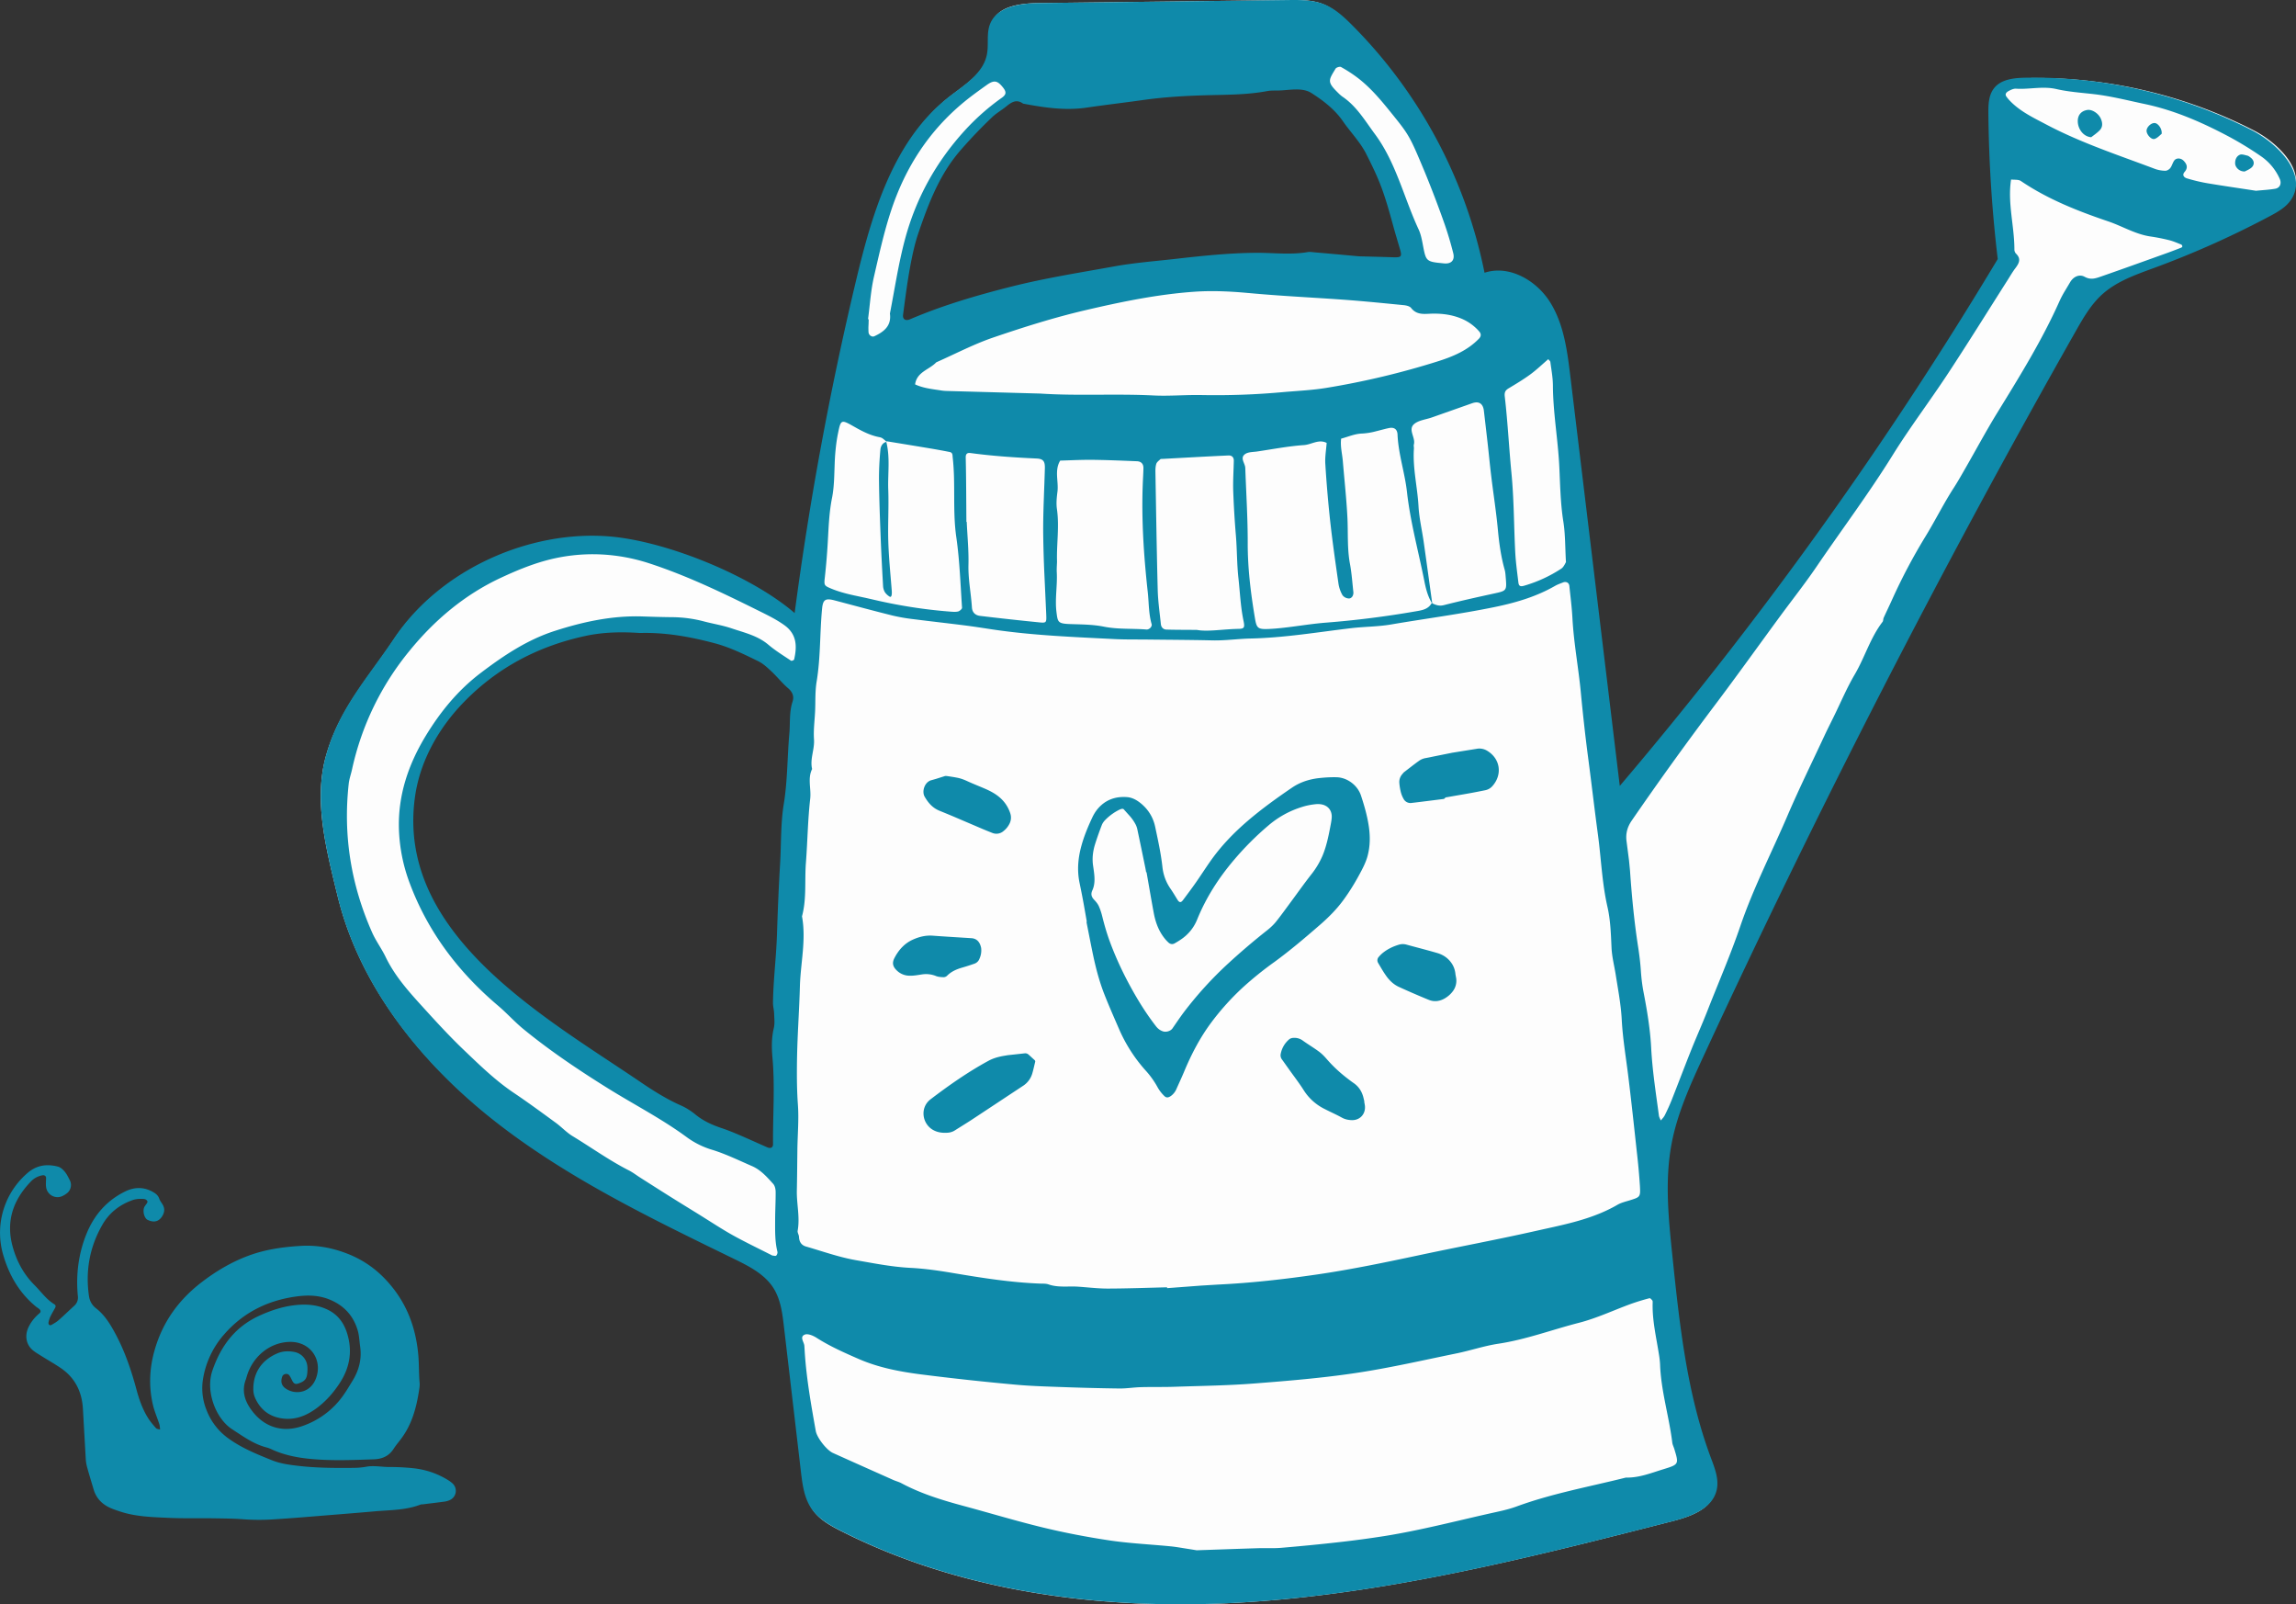
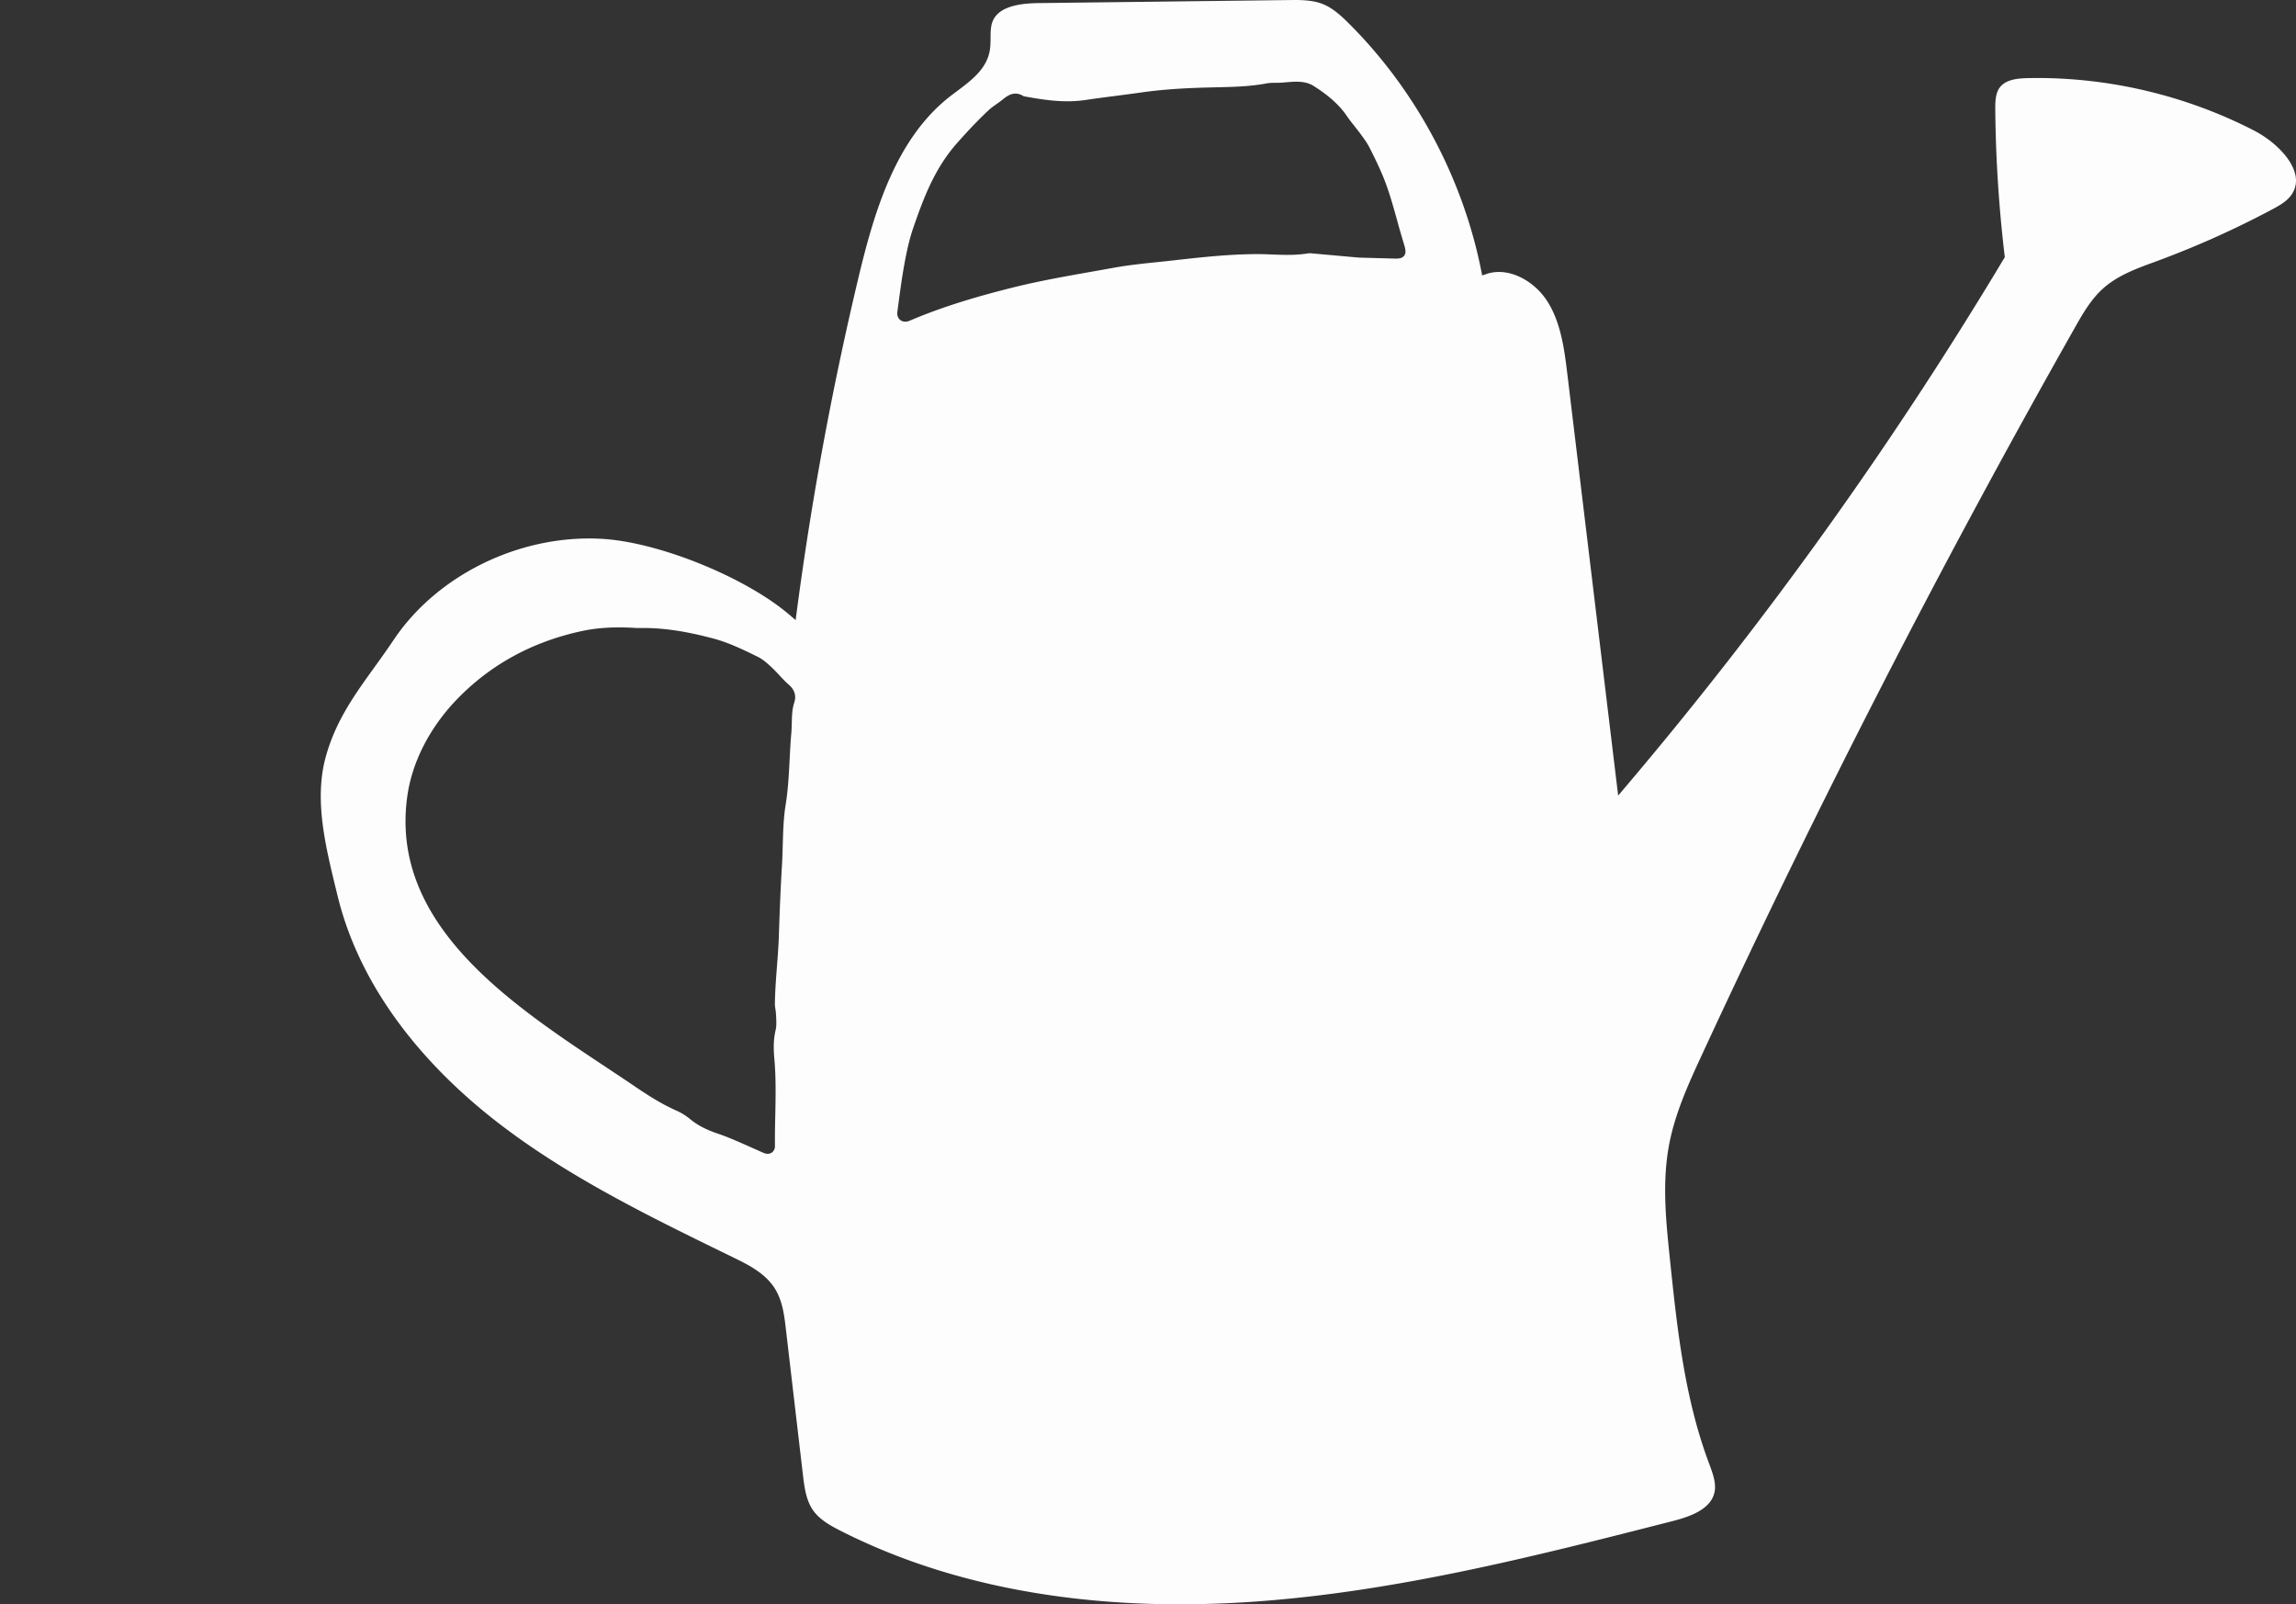
<svg xmlns="http://www.w3.org/2000/svg" width="136" height="95">
  <rect width="100%" height="100%" fill="#333333" stroke="none" />
  <g fill="none" fill-rule="evenodd">
    <path d="M60.153 5.542c-.307 0-.557.184-.787.372a5.263 5.263 0 0 1-.33.243c-.17.119-.338.238-.489.379-.577.54-1.17 1.16-1.868 1.95-1.308 1.478-1.974 3.23-2.595 5.044-.242.707-.393 1.447-.52 2.141-.147.81-.257 1.639-.363 2.44l-.046.346c-.03.222.044.36.112.437.086.099.211.154.353.154.088 0 .179-.02.272-.06 2.13-.912 4.328-1.515 6.003-1.937 1.597-.403 3.256-.696 4.86-.978l1.23-.22c.872-.157 1.772-.25 2.643-.34.333-.035.666-.069.999-.107 1.616-.185 3.2-.35 4.787-.359h.006c.35 0 .643.011.937.023.302.012.604.023.906.023.479 0 .874-.03 1.243-.093l.086-.002c.07 0 .111.005.153.01l2.75.246 2.175.06c.181 0 .386-.013.504-.173.124-.164.078-.37.012-.603l-.15-.507c-.082-.279-.164-.557-.24-.837-.583-2.135-.816-2.758-1.673-4.45-.145-.286-.339-.549-.51-.781-.118-.16-.242-.318-.366-.475-.165-.208-.33-.416-.48-.635-.55-.806-1.334-1.365-1.954-1.762-.268-.171-.594-.252-1.024-.252-.2 0-.407.017-.611.034-.13.011-.257.022-.382.027-.079.004-.158.004-.236.004-.188 0-.375.003-.557.038-.978.185-1.995.207-2.98.228l-.645.016c-1.499.043-2.642.13-3.708.28-.51.072-1.02.139-1.53.205-.62.08-1.242.16-1.86.252-.341.05-.687.074-1.055.074-.885 0-1.767-.147-2.597-.3a.855.855 0 0 0-.475-.155m-23.48 31.61c-.817 0-1.55.073-2.244.224-2.92.635-5.401 1.997-7.375 4.048-1.595 1.657-2.633 3.677-2.923 5.69-1.088 7.563 6.057 12.296 11.798 16.1.586.389 1.154.765 1.693 1.132.746.506 1.56 1.03 2.46 1.427.27.119.55.293.806.504.437.359.948.624 1.652.86.355.117.702.261 1.047.408.32.137.639.279.956.42l.676.3a.642.642 0 0 0 .253.058c.12 0 .224-.041.301-.121a.466.466 0 0 0 .129-.35 56.82 56.82 0 0 1 .02-1.775c.022-1.1.047-2.237-.053-3.362-.046-.508-.073-1.108.072-1.706.06-.256.046-.516.033-.768l-.009-.177a2.907 2.907 0 0 0-.036-.32c-.015-.1-.032-.201-.03-.301.01-.73.066-1.472.121-2.19.048-.613.094-1.225.115-1.841.055-1.695.112-2.993.186-4.21.023-.393.034-.79.045-1.186.022-.784.045-1.595.172-2.367.144-.89.19-1.79.234-2.661.027-.516.052-1.033.099-1.549.018-.205.023-.412.029-.619.011-.429.02-.834.15-1.227.09-.274.105-.68-.332-1.053-.19-.164-.364-.35-.537-.537a9.444 9.444 0 0 0-.443-.455c-.253-.237-.533-.5-.863-.66-.85-.417-1.706-.835-2.631-1.08-1.623-.43-2.909-.622-4.171-.622-.111 0-.223.002-.335.004a15.564 15.564 0 0 0-1.066-.038M69.88 95c-.38 0-.762-.003-1.143-.01-7.166-.143-13.534-1.601-18.929-4.333-.623-.316-1.264-.671-1.654-1.233-.419-.605-.513-1.408-.597-2.116l-1.009-8.622c-.09-.778-.193-1.659-.657-2.395-.578-.913-1.602-1.414-2.427-1.815l-.378-.185c-4.76-2.323-9.682-4.725-13.886-8.041-3.388-2.673-7.734-7.137-9.211-13.233l-.09-.367c-.635-2.61-1.291-5.31-.608-7.815.579-2.12 1.701-3.677 2.889-5.324.376-.521.758-1.052 1.133-1.612 2.442-3.653 6.99-6.013 11.586-6.013.332 0 .661.012.988.038 3.394.271 8.387 2.335 10.903 4.506l.338.291.058-.443a195.91 195.91 0 0 1 3.652-19.789c.928-3.887 2.189-8.245 5.432-10.777.135-.105.274-.21.416-.314.84-.63 1.71-1.28 1.927-2.33.058-.28.06-.561.062-.834.002-.343.004-.667.116-.955C59.071.56 59.957.202 61.495.183L76.665 0c.564 0 1.16.03 1.688.24.603.241 1.097.703 1.552 1.156 3.96 3.947 6.743 9.148 7.836 14.644l.054.27.26-.087c.234-.08.482-.119.737-.119 1.059 0 2.216.71 2.88 1.766.804 1.281 1 2.896 1.172 4.32l3.005 24.922.356-.42a235.994 235.994 0 0 0 22.503-31.391l.044-.071-.01-.083a79.513 79.513 0 0 1-.555-8.627c-.005-.518.012-1.012.28-1.357.349-.452 1.04-.526 1.67-.538.177-.003.352-.006.528-.006 4.442 0 8.877 1.072 12.828 3.1 1.029.526 2.185 1.525 2.452 2.565.115.446.049.86-.2 1.23-.26.387-.685.635-1.174.895a55.112 55.112 0 0 1-6.803 3.05l-.201.074c-1.063.39-2.16.792-3.018 1.572-.71.643-1.197 1.502-1.627 2.26a592.89 592.89 0 0 0-22.149 43.178c-.724 1.568-1.546 3.345-1.904 5.23-.426 2.246-.189 4.525.04 6.73.42 4.04.853 8.215 2.308 12.112.24.639.462 1.228.333 1.776-.229.989-1.444 1.419-2.478 1.682-8.034 2.053-16.341 4.176-24.76 4.769A63.571 63.571 0 0 1 69.88 95" fill-opacity=".99" fill="#FFF" />
-     <path d="M76.305.003c.72-.009 1.463-.014 2.133.254.63.251 1.144.723 1.624 1.202a28.835 28.835 0 0 1 7.872 14.693c1.45-.483 3.066.443 3.882 1.74.815 1.297 1.018 2.876 1.202 4.399l2.927 24.248a234.16 234.16 0 0 0 22.388-31.2 79.19 79.19 0 0 1-.554-8.609c-.005-.522.009-1.087.33-1.5.412-.535 1.174-.615 1.848-.629a28.365 28.365 0 0 1 13.416 3.104c1.594.817 3.333 2.636 2.332 4.126-.298.445-.785.718-1.257.97a55.017 55.017 0 0 1-6.805 3.047c-1.104.407-2.255.798-3.129 1.59-.667.605-1.125 1.404-1.57 2.19a586.278 586.278 0 0 0-22.05 42.94c-.768 1.662-1.536 3.347-1.878 5.148-.413 2.178-.186 4.42.043 6.624.422 4.06.856 8.17 2.285 11.991.23.613.49 1.268.34 1.907-.257 1.109-1.544 1.572-2.643 1.852-8.136 2.076-16.325 4.162-24.7 4.751-1.85.131-3.713.184-5.575.148-6.568-.13-13.114-1.38-18.954-4.337-.653-.33-1.318-.701-1.736-1.303-.443-.637-.546-1.444-.636-2.215l-1.005-8.578c-.092-.79-.195-1.61-.62-2.281-.521-.825-1.442-1.292-2.318-1.72-4.936-2.407-9.933-4.809-14.25-8.21-4.317-3.403-7.96-7.944-9.258-13.298-.652-2.693-1.423-5.588-.693-8.262.771-2.822 2.47-4.632 4.038-6.972 2.767-4.136 8.064-6.423 12.74-6.05 3.373.27 8.416 2.315 10.996 4.54a194.388 194.388 0 0 1 3.642-19.713c.962-4.028 2.237-8.316 5.496-10.856.901-.703 2.014-1.366 2.246-2.49.124-.598-.035-1.248.188-1.817.411-1.051 1.79-1.231 2.914-1.245Zm21.404 76.871a13.47 13.47 0 0 0-1.088.332c-1.032.375-2.038.854-3.096 1.125-1.593.408-3.14.994-4.779 1.24-.828.125-1.634.4-2.457.569-1.986.405-3.966.863-5.968 1.162-2.003.3-4.028.468-6.048.624-1.56.121-3.126.14-4.69.193-.671.023-1.343.005-2.013.024-.421.011-.842.083-1.262.078a143.587 143.587 0 0 1-3.432-.086c-.93-.034-1.865-.059-2.791-.147a156.77 156.77 0 0 1-5.55-.604c-1.255-.163-2.5-.4-3.678-.914-.854-.373-1.7-.747-2.489-1.251-.2-.129-.52-.264-.7-.188-.322.134-.039.435-.023.665.012.17.02.34.032.51.108 1.524.376 3.025.643 4.527.073.41.648 1.14 1.019 1.306 1.19.537 2.384 1.068 3.577 1.6.156.069.324.11.472.188 1.162.622 2.406 1.003 3.674 1.345 1.549.417 3.083.882 4.644 1.263 1.315.321 2.64.574 3.972.776 1.208.182 2.436.237 3.655.356.335.033.668.095 1.001.146.25.039.499.08.546.088 1.34-.045 2.474-.087 3.609-.122.466-.014.934.015 1.397-.023 1.136-.096 2.27-.205 3.403-.333a59.9 59.9 0 0 0 2.756-.37c2.083-.335 4.125-.865 6.182-1.328.536-.12 1.081-.226 1.595-.414 2.11-.775 4.316-1.171 6.485-1.715.779.021 1.492-.271 2.217-.493.927-.284.926-.297.649-1.208-.037-.122-.1-.238-.117-.362-.19-1.557-.67-3.069-.725-4.647a5.284 5.284 0 0 0-.074-.631c-.158-1.004-.398-2-.364-3.028v-.044c-.001-.03-.007-.06-.022-.079-.046-.053-.122-.141-.162-.13Zm-96.06-7.43c.538-.456 1.14-.53 1.784-.361.15.04.297.172.402.299.124.148.21.331.299.505a.622.622 0 0 1-.131.742 1.34 1.34 0 0 1-.308.197.68.68 0 0 1-.958-.496c-.035-.189-.008-.39-.007-.584.002-.098-.096-.168-.196-.152a1.234 1.234 0 0 0-.704.369C.783 71.05.335 72.314.75 73.82c.24.87.652 1.637 1.297 2.282.38.38.69.833 1.155 1.12.117.073.108.141.056.236-.094.172-.197.34-.28.517a1.55 1.55 0 0 0-.107.35.159.159 0 0 0 .045.13c.026.023.095.024.127.004.146-.086.298-.167.425-.28.313-.273.61-.565.918-.845a.648.648 0 0 0 .225-.59c-.12-1.274.037-2.515.52-3.699.454-1.113 1.208-1.966 2.286-2.493.53-.258 1.078-.28 1.617.017.178.098.326.204.398.407.04.115.115.217.182.32.168.26.14.51-.028.757-.198.292-.483.355-.84.184-.187-.09-.299-.466-.212-.723a.357.357 0 0 1 .03-.066c.061-.104.197-.24.17-.306-.055-.13-.18-.148-.303-.15h-.145a1.382 1.382 0 0 0-.495.096c-.735.273-1.327.744-1.721 1.428-.752 1.303-1.014 2.712-.804 4.206.042.297.166.552.422.75.534.412.87.983 1.185 1.577.544 1.03.91 2.121 1.213 3.242.154.572.35 1.134.66 1.64.14.23.316.438.495.637.05.056.158.06.244.084-.015-.111-.018-.226-.051-.33-.12-.376-.283-.74-.373-1.122-.267-1.13-.206-2.246.13-3.36.486-1.617 1.422-2.89 2.743-3.904.842-.648 1.74-1.183 2.73-1.558 1.014-.386 2.067-.536 3.144-.601.971-.06 1.895.118 2.79.47.897.352 1.67.888 2.33 1.614 1.141 1.25 1.708 2.723 1.852 4.403.046.541.026 1.083.076 1.622.011.121-.003.247-.022.368-.156 1.058-.42 2.077-1.077 2.948-.148.197-.308.385-.441.591-.278.432-.675.604-1.171.622-1.243.042-2.484.094-3.726-.021-.759-.07-1.497-.21-2.2-.512-.135-.057-.267-.13-.407-.164-.582-.146-1.081-.443-1.573-.763l-.491-.322c-.962-.622-1.588-2.245-1.167-3.471.516-1.502 1.378-2.63 2.843-3.28.634-.282 1.277-.497 1.954-.584.706-.09 1.416-.056 2.073.277.552.28.9.737 1.094 1.328.348 1.059.187 2.052-.403 2.968-.373.58-.826 1.1-1.384 1.513-.633.468-1.319.736-2.123.598-.735-.128-1.238-.549-1.534-1.228a1.276 1.276 0 0 1-.096-.502c.001-1.06.582-1.758 1.436-2.116.325-.137.668-.14 1.01-.075a.945.945 0 0 1 .75.806c.017.122.013.247.006.37-.025.41-.142.557-.541.69-.164.055-.254.015-.351-.16l-.11-.219-.065-.102c-.11-.147-.363-.1-.421.067-.109.312-.04.545.206.712.595.41 1.56.257 1.841-.753.29-1.042-.43-2.039-1.614-2.01-1.171.03-2.179.862-2.528 2.019-.021.07-.04.142-.065.212-.242.641-.078 1.22.294 1.748.787 1.12 1.922 1.39 3.021 1.016a4.905 4.905 0 0 0 2.483-1.863c.184-.261.345-.539.513-.81.39-.627.57-1.302.463-2.043-.046-.317-.053-.645-.141-.949-.257-.88-.817-1.489-1.668-1.837-.636-.26-1.284-.274-1.943-.186-1.706.226-3.17.942-4.314 2.26a5.277 5.277 0 0 0-1.244 2.641 3.429 3.429 0 0 0 .205 1.815 3.67 3.67 0 0 0 1.33 1.712c.788.565 1.666.917 2.548 1.273.504.202 1.037.271 1.572.333 1.092.126 2.19.13 3.287.118.242-.003.487-.023.725-.067.459-.085.912.017 1.367.016.464-.001.929.022 1.39.069.737.073 1.43.302 2.067.69a1.9 1.9 0 0 1 .295.216.597.597 0 0 1-.168.984 1.09 1.09 0 0 1-.278.085c-.433.06-.868.11-1.302.165-.05.006-.102-.002-.145.014-.883.342-1.817.322-2.737.404-.824.073-1.65.14-2.475.206-1.165.093-2.33.196-3.497.267a12.82 12.82 0 0 1-1.754-.002c-.608-.047-1.214-.05-1.822-.06-.874-.013-1.75.015-2.623-.026-.998-.046-2.003-.066-2.964-.4-.207-.07-.417-.14-.612-.238-.432-.22-.739-.558-.882-1.034-.126-.425-.257-.849-.375-1.275a2.457 2.457 0 0 1-.093-.507L4.91 83.4c-.062-.993-.466-1.807-1.289-2.375-.381-.262-.788-.488-1.18-.736-.185-.117-.382-.227-.542-.374-.358-.327-.428-.835-.228-1.284.155-.346.386-.626.67-.867.1-.085.064-.172-.01-.244-.053-.051-.12-.084-.178-.13-1.007-.817-1.627-1.893-1.977-3.13a4.658 4.658 0 0 1 1.473-4.815Zm91.309-34.75c-.02-.19-.192-.279-.38-.202-.157.063-.32.118-.467.202-1.115.642-2.344.999-3.578 1.253-2.027.417-4.084.681-6.124 1.03-.794.137-1.598.128-2.392.223-1.972.235-3.932.566-5.926.61-.757.015-1.514.129-2.279.111-1.27-.03-2.54-.034-3.81-.049-.67-.009-1.338.005-2.005-.029-2.41-.123-4.823-.214-7.215-.571-.542-.082-1.084-.168-1.629-.237-1.005-.128-2.013-.239-3.019-.367a11.038 11.038 0 0 1-1.246-.213c-1.149-.286-2.291-.595-3.435-.898-.554-.147-.706-.062-.758.485-.138 1.436-.085 2.887-.323 4.32-.096.576-.064 1.175-.091 1.764-.026.552-.103 1.108-.065 1.656.042.597-.251 1.162-.112 1.756-.279.566-.046 1.167-.112 1.753-.144 1.26-.158 2.534-.255 3.8-.082 1.057.05 2.13-.232 3.17.257 1.391-.087 2.77-.124 4.154-.036 1.353-.137 2.71-.166 4.068-.02.974-.022 1.944.047 2.921.064.878-.018 1.773-.03 2.66-.01.807-.014 1.613-.032 2.42-.019.799.194 1.593.048 2.396-.021.113.076.242.08.365.011.292.144.492.417.57.973.28 1.936.627 2.928.803l1.079.19c.72.124 1.444.232 2.179.27.842.043 1.683.164 2.515.305 1.71.288 3.42.56 5.156.626.169.007.35-.007.505.048.573.2 1.162.096 1.744.134.59.039 1.18.114 1.77.113 1.17-.003 2.338-.047 3.507-.075l.004.05 2.023-.152 1.012-.061c1.942-.093 3.867-.31 5.793-.589 2.095-.303 4.161-.737 6.227-1.176 2.23-.475 4.471-.89 6.693-1.39l.389-.087.778-.172c1.296-.29 2.582-.626 3.758-1.308.215-.126.47-.186.713-.26.637-.198.657-.196.62-.863a39.94 39.94 0 0 0-.185-2.027c-.16-1.472-.318-2.945-.498-4.414-.138-1.136-.334-2.261-.394-3.41-.047-.882-.216-1.76-.354-2.636-.084-.541-.226-1.068-.251-1.624-.036-.805-.062-1.625-.24-2.405-.323-1.411-.372-2.85-.564-4.275-.204-1.51-.378-3.025-.578-4.537-.17-1.292-.313-2.592-.436-3.887-.14-1.475-.419-2.932-.498-4.414-.034-.634-.117-1.266-.182-1.899Zm-57.412-1.865a10.552 10.552 0 0 0-3.263.377c-.894.249-1.753.606-2.598 1-2.156 1.002-3.935 2.503-5.418 4.32a16.622 16.622 0 0 0-3.412 7.023c-.062.289-.167.57-.199.862-.34 3.065.141 6.004 1.39 8.815.223.5.559.949.797 1.444.503 1.043 1.244 1.908 2.009 2.75.852.939 1.705 1.88 2.62 2.754.943.9 1.878 1.814 2.97 2.546.843.566 1.662 1.17 2.483 1.77.338.246.629.566.983.782 1.12.679 2.185 1.448 3.356 2.042.225.115.428.273.642.41.57.362 1.14.728 1.713 1.087.608.382 1.22.757 1.83 1.134l.966.608c.322.202.646.4.978.586.739.411 1.504.776 2.258 1.16.037.02.076.045.116.05.072.01.174.038.21.004.051-.05.09-.158.073-.227-.156-.625-.137-1.263-.136-1.898.001-.552.035-1.104.03-1.657-.001-.158-.045-.356-.145-.466-.369-.408-.738-.83-1.258-1.054-.776-.336-1.542-.711-2.345-.961a4.922 4.922 0 0 1-1.472-.718c-1.5-1.11-3.16-1.958-4.738-2.941-1.722-1.075-3.405-2.203-4.978-3.49-.524-.428-.979-.942-1.496-1.38-2.341-1.98-4.148-4.347-5.234-7.238a9.975 9.975 0 0 1-.648-3.22c-.063-2.024.567-3.852 1.597-5.545.862-1.415 1.9-2.686 3.242-3.705 1.357-1.029 2.751-1.964 4.385-2.491 1.698-.547 3.423-.92 5.221-.858.592.02 1.185.038 1.779.043a7.618 7.618 0 0 1 1.88.26c.53.138 1.077.225 1.595.4.756.257 1.547.43 2.187.973.416.353.888.64 1.343.946.032.021.171-.036.18-.074.18-.786.163-1.503-.587-2.038-.45-.321-.934-.56-1.425-.804-2.159-1.072-4.323-2.124-6.625-2.869a10.838 10.838 0 0 0-2.856-.512Zm2.361 4.655c-1.07-.073-2.163-.059-3.252.178-2.786.606-5.216 1.877-7.223 3.96-1.46 1.515-2.545 3.44-2.845 5.527-1.174 8.152 7.69 13.079 13.331 16.911.772.524 1.556 1.021 2.413 1.4.306.134.598.322.858.535.47.385 1.002.623 1.57.812.359.12.711.265 1.06.414.544.233 1.083.48 1.626.718.205.088.347.017.345-.188-.017-1.698.119-3.396-.032-5.092-.053-.593-.065-1.184.077-1.776.066-.277.028-.583.019-.875-.007-.21-.07-.42-.067-.63.018-1.34.19-2.671.235-4.014.045-1.396.101-2.799.185-4.195.072-1.188.028-2.394.219-3.561.227-1.387.205-2.782.33-4.17.056-.63-.015-1.269.19-1.89.097-.298.01-.56-.258-.789-.353-.301-.645-.676-.985-.994-.245-.23-.503-.472-.8-.616-.834-.408-1.67-.819-2.577-1.06-1.44-.38-2.89-.648-4.419-.605Zm22.79 24.89c.09-.009.165.018.23.076.12.106.236.217.356.324.041.037.044.076.03.125-.056.225-.103.454-.17.676a1.31 1.31 0 0 1-.554.73c-1.01.667-2.018 1.335-3.028 2-.327.215-.662.417-.992.627a.896.896 0 0 1-.425.142c-.308.024-.605-.01-.878-.165-.644-.364-.795-1.32-.141-1.817 1.092-.83 2.214-1.617 3.423-2.274.321-.175.67-.258 1.029-.314l.115-.02c.351-.038.678-.072 1.005-.11Zm58.426-51.743c-.218 1.4.201 2.77.197 4.158 0 .078.041.177.096.231.332.321.163.595-.055.882-.152.203-.28.425-.416.64-1.184 1.86-2.348 3.735-3.56 5.578-1.071 1.63-2.255 3.186-3.283 4.842-1.41 2.27-3.013 4.404-4.514 6.61-.692 1.015-1.457 1.979-2.183 2.97-1.28 1.743-2.538 3.504-3.84 5.23a196.885 196.885 0 0 0-4.909 6.815c-.257.372-.366.758-.314 1.198l.152 1.178.057.59c.105 1.522.25 3.037.485 4.545.07.46.128.923.158 1.387.029.424.077.835.157 1.256.209 1.082.394 2.18.452 3.278.07 1.359.28 2.696.46 4.039.013.1.074.194.112.292l.164-.193.067-.105c.15-.304.293-.61.418-.926.389-.984.762-1.975 1.155-2.957.313-.785.662-1.557.97-2.346.649-1.658 1.36-3.29 1.936-4.98.767-2.249 1.86-4.363 2.794-6.543.685-1.597 1.454-3.156 2.187-4.73.178-.382.37-.758.556-1.137.409-.832.77-1.693 1.238-2.489.598-1.016.923-2.175 1.65-3.12.047-.062.033-.167.067-.243.157-.346.324-.688.48-1.034a33.922 33.922 0 0 1 2.021-3.822c.574-.94 1.061-1.928 1.66-2.852.251-.39.478-.795.709-1.198.613-1.065 1.194-2.15 1.836-3.197 1.332-2.166 2.675-4.324 3.713-6.655a5.65 5.65 0 0 1 .297-.563l.327-.547c.201-.341.554-.492.865-.32.36.196.65.09.955-.015 1.316-.457 2.628-.932 3.941-1.402.277-.1.552-.207.827-.314.028-.012.065-.056.06-.079-.006-.038-.034-.09-.066-.103-.234-.091-.466-.196-.709-.256-.366-.092-.74-.166-1.112-.22-.896-.132-1.665-.611-2.504-.895-1.808-.613-3.575-1.308-5.17-2.388-.147-.1-.384-.067-.584-.09ZM76.603 61.46a.83.83 0 0 1 .58.17c.314.224.647.42.955.65.174.13.327.292.47.458.345.396.726.749 1.138 1.072.14.108.28.217.425.317.294.2.481.474.576.816.026.095.047.193.07.29a.047.047 0 0 1-.01.001c.013.078.03.154.04.232.059.507-.302.891-.806.863-.198-.01-.381-.05-.561-.15-.342-.189-.7-.344-1.047-.524a3.064 3.064 0 0 1-1.211-1.1c-.272-.429-.584-.83-.877-1.244-.137-.19-.272-.384-.41-.574a.405.405 0 0 1-.075-.327c.066-.34.231-.625.488-.853a.406.406 0 0 1 .254-.097Zm2.558-15.435c.644.013 1.253.477 1.453 1.079.194.586.365 1.18.459 1.79.095.617.092 1.231-.08 1.838-.08.278-.202.54-.336.798-.327.629-.69 1.236-1.113 1.807-.397.535-.866 1.002-1.37 1.439-.877.762-1.763 1.515-2.703 2.2a20.49 20.49 0 0 0-1.864 1.506 15.17 15.17 0 0 0-1.849 2.053c-.671.898-1.183 1.88-1.612 2.908-.143.343-.3.68-.452 1.019a.99.99 0 0 1-.35.446c-.162.106-.27.109-.402-.032a2.263 2.263 0 0 1-.357-.462 5.136 5.136 0 0 0-.741-1.04 9.08 9.08 0 0 1-1.582-2.493c-.29-.669-.586-1.337-.852-2.016-.291-.744-.494-1.516-.66-2.297-.138-.658-.264-1.32-.396-1.981l.022-.003c-.077-.436-.15-.871-.232-1.306-.062-.34-.133-.677-.201-1.014-.15-.731-.086-1.454.11-2.17.16-.588.395-1.15.655-1.702.13-.273.303-.518.533-.72.43-.378.944-.511 1.504-.472.322.022.594.177.838.377.44.364.723.825.842 1.384.168.79.342 1.58.43 2.382.054.475.21.896.48 1.286.146.211.276.433.411.651.11.175.205.184.33.016.254-.34.51-.68.752-1.026.294-.42.57-.851.864-1.27.625-.892 1.375-1.671 2.2-2.38.836-.718 1.73-1.359 2.64-1.98.483-.328 1.027-.501 1.603-.565.34-.037.684-.058 1.026-.05Zm-1.068 1.59h-.086a3.905 3.905 0 0 0-.916.18 5.572 5.572 0 0 0-1.951 1.08 17.368 17.368 0 0 0-2.023 2.019c-.919 1.076-1.676 2.25-2.206 3.558a2.563 2.563 0 0 1-.941 1.166c-.128.089-.261.17-.397.246-.128.07-.252.047-.36-.05a1.999 1.999 0 0 1-.172-.177c-.39-.456-.592-.996-.7-1.575-.15-.804-.286-1.61-.428-2.416l-.024.005c-.016-.091-.03-.183-.049-.273-.156-.76-.313-1.52-.474-2.28a1.153 1.153 0 0 0-.098-.275 2.621 2.621 0 0 0-.397-.557l-.306-.34c-.02-.025-.076-.037-.11-.03a.662.662 0 0 0-.175.064 3.071 3.071 0 0 0-.803.585.946.946 0 0 0-.21.302c-.142.37-.276.745-.396 1.123-.135.427-.19.864-.121 1.311.022.148.043.295.06.444.037.34.04.678-.107 1-.1.219-.057.384.11.559.105.11.208.233.271.37.09.198.158.412.21.626.126.505.27 1.003.45 1.49.349.943.774 1.85 1.259 2.73.434.79.913 1.552 1.467 2.267.112.145.241.246.415.305.189.063.453-.014.565-.175.221-.319.437-.642.67-.953a21.964 21.964 0 0 1 2.644-2.903 40.175 40.175 0 0 1 2.324-1.977c.18-.145.353-.308.498-.488.29-.363.562-.742.839-1.117.41-.552.807-1.116 1.23-1.657a4.85 4.85 0 0 0 .686-1.138c.223-.538.341-1.102.45-1.67.035-.187.076-.374.09-.564.035-.454-.246-.772-.703-.811a1.207 1.207 0 0 0-.171-.003Zm4.747 8.332a.792.792 0 0 1 .46-.013c.613.168 1.228.323 1.837.501.355.104.647.307.851.611.136.201.204.423.224.646.012.069.021.123.032.177a1.03 1.03 0 0 1-.217.866c-.126.16-.28.288-.456.39-.302.173-.625.212-.945.08a48.445 48.445 0 0 1-1.766-.765c-.318-.146-.565-.387-.76-.665-.171-.242-.317-.5-.468-.754a.296.296 0 0 1 .035-.355c.09-.108.197-.21.312-.294.259-.193.55-.33.861-.425Zm-27.799-.545.206.005c.764.056 1.53.1 2.294.149.359.024.515.28.575.576.031.248-.017.485-.13.709a.489.489 0 0 1-.291.232c-.226.079-.454.153-.683.219-.34.097-.658.229-.917.491a.304.304 0 0 1-.21.083c-.15-.006-.308-.014-.446-.071a1.577 1.577 0 0 0-.846-.091c-.267.04-.533.092-.806.069a1.08 1.08 0 0 1-.69-.329c-.222-.222-.26-.44-.114-.718.252-.483.598-.863 1.084-1.083.375-.17.763-.266 1.18-.236Zm.969-9.452.061.002c.207.03.413.06.618.1.216.04.418.117.618.21.334.154.679.287 1.017.433.3.13.591.278.845.487.32.26.543.587.672.975.013.039.021.08.028.108a.797.797 0 0 1-.05.463 1.265 1.265 0 0 1-.379.485.64.64 0 0 1-.675.104 24.138 24.138 0 0 1-.578-.235l-1.689-.722a70.082 70.082 0 0 0-.849-.351c-.414-.168-.671-.473-.879-.834-.183-.32.003-.874.399-.975l.262-.074.518-.164a.288.288 0 0 1 .122-.01Zm31.464-1.61a.882.882 0 0 1 .604.11c.797.468.933 1.43.31 2.112a.754.754 0 0 1-.417.233c-.299.06-.6.12-.9.174-.444.08-.888.154-1.332.233l-.072.011a.127.127 0 0 0-.092.063c-.015.025-.062.034-.096.04-.622.078-1.243.158-1.866.231a.46.46 0 0 1-.477-.245 1.584 1.584 0 0 1-.158-.388 3.303 3.303 0 0 1-.091-.558.697.697 0 0 1 .179-.518c.034-.04.066-.085.106-.117.303-.232.602-.47.913-.69a.933.933 0 0 1 .354-.139l.251-.048c.417-.088.833-.169 1.338-.271l1.446-.232Zm-14.7-17.37c-1.307.06-2.613.134-3.92.205-.042.001-.098-.004-.123.02-.088.082-.204.164-.239.27-.05.156-.055.334-.052.502.041 2.327.075 4.654.136 6.98.019.671.117 1.34.186 2.01.02.189.14.317.327.324.504.016 1.01.013 1.808.02.626.119 1.545-.045 2.464-.062.337-.006.381-.075.297-.474-.174-.83-.208-1.677-.3-2.517-.094-.84-.081-1.68-.15-2.518a54.85 54.85 0 0 1-.16-2.663c-.019-.594.023-1.19.035-1.784.004-.208-.123-.321-.309-.312Zm-8.093.26c-.627-.008-1.255.028-1.883.045-.193.322-.2.66-.18 1.002l.024.341c.01.171.015.341-.007.51-.043.333-.078.684-.03 1.015.15 1.039-.026 2.074.006 3.11-.006.207-.026.417-.015.624.044.795-.118 1.584-.016 2.384.074.572.08.667.788.693.674.024 1.361.022 2.017.154.84.168 1.682.101 2.522.169.17.014.35-.174.308-.32-.18-.617-.159-1.256-.228-1.885-.237-2.15-.382-4.303-.295-6.468.012-.297.033-.594.037-.89.002-.244-.135-.392-.387-.401-.887-.036-1.774-.074-2.661-.084Zm18.1-1.494c-.014-.327-.21-.451-.51-.388a7.12 7.12 0 0 0-.266.062l-.529.136a3.959 3.959 0 0 1-.817.128c-.409.013-.813.194-1.218.301-.06.455.064.896.1 1.343.092 1.099.212 2.194.269 3.293.05.933-.02 1.87.156 2.797.1.54.136 1.091.197 1.638.022.192-.073.37-.239.393a.497.497 0 0 1-.405-.196 1.987 1.987 0 0 1-.24-.705c-.174-1.216-.35-2.433-.485-3.654a73.77 73.77 0 0 1-.291-3.414c-.026-.411.05-.828.08-1.243-.47-.24-.895.098-1.345.129-.925.063-1.844.242-2.765.378-.246.037-.54.024-.724.157-.32.229.003.538.013.815.052 1.484.148 2.969.145 4.453-.003 1.493.179 2.959.424 4.424.104.627.173.687.827.662.338-.014.675-.048 1.01-.088.798-.094 1.59-.226 2.39-.288a56.73 56.73 0 0 0 5.273-.664c.365-.063.76-.108.973-.492a.102.102 0 0 0 .018.007c-.258-.418-.37-.888-.463-1.361-.347-1.744-.822-3.46-1.02-5.237-.128-1.135-.508-2.233-.558-3.386Zm-25.283 1.093c-.145-.02-.301-.007-.295.261.03 1.271.029 2.543.04 3.814h.02c.038.846.123 1.692.102 2.536-.021.854.15 1.684.205 2.527.017.285.19.469.483.503a172.8 172.8 0 0 0 3.522.386c.416.04.417.007.396-.5l-.108-2.347a73.04 73.04 0 0 1-.07-2.348c-.015-1.314.065-2.628.098-3.942.01-.411-.103-.55-.496-.568-1.303-.06-2.603-.147-3.897-.322Zm-6.885-1.553c-.795-.45-.806-.453-.98.409-.084.415-.132.838-.165 1.26-.01.141-.018.283-.024.425l-.03.853c-.018.426-.048.85-.13 1.262-.177.885-.202 1.767-.254 2.655a39.12 39.12 0 0 1-.17 2.03c-.053.472-.051.503.327.665.448.192.913.313 1.383.418l.706.151.352.08c1.52.36 3.06.609 4.618.73.167.013.343.032.503-.004.095-.022.242-.152.236-.224-.096-1.395-.14-2.798-.34-4.18-.225-1.56-.036-3.129-.21-4.687-.022-.184.01-.318-.202-.358a41.895 41.895 0 0 0-.998-.184c-.915-.154-1.831-.302-2.748-.453l.04.036a.753.753 0 0 1-.006-.004l.006.004-.03.008-.009-.037c-.09-.07-.177-.16-.271-.207l-.083-.029c-.556-.097-1.041-.346-1.521-.619Zm37.283-.95c-.05-.432-.298-.589-.698-.447l-2.386.841c-.355.125-.784.163-1.05.392-.38.329.097.795-.013 1.205-.02.077.008.168.002.253-.078 1.151.21 2.273.273 3.415.04.712.21 1.418.31 2.128.171 1.203.335 2.409.502 3.613.215.1.416.177.685.108.978-.25 1.967-.469 2.954-.684.793-.173.781-.165.709-1.024-.011-.127-.02-.256-.054-.377-.22-.776-.33-1.569-.405-2.374-.097-1.051-.263-2.098-.39-3.147-.078-.63-.137-1.261-.207-1.891-.076-.671-.154-1.341-.232-2.01Zm-35.399 1.842-.01-.045c.254.95.092 1.921.128 2.88.038 1.02-.03 2.042.002 3.06.03.966.128 1.93.204 2.896.024.291-.025.444-.138.363a.934.934 0 0 1-.263-.247.805.805 0 0 1-.112-.36c-.055-.971-.107-1.943-.144-2.916-.043-1.1-.084-2.202-.097-3.304-.007-.625.025-1.253.083-1.876.015-.165.101-.355.29-.433l.057-.018Zm39.21-4.898c-.35.301-.685.625-1.057.898-.41.3-.847.563-1.283.824-.205.122-.264.242-.233.501.175 1.504.248 3.018.395 4.527.152 1.56.143 3.136.225 4.704.032.59.116 1.179.185 1.768.028.222.119.258.359.187a8.139 8.139 0 0 0 2.182-1.006c.152-.101.23-.315.277-.382-.052-.888-.035-1.657-.155-2.404-.173-1.087-.187-2.176-.24-3.269-.079-1.6-.37-3.185-.378-4.794-.003-.463-.091-.927-.151-1.388-.008-.06-.082-.112-.125-.166Zm-17.777-3.92c-1.05-.098-2.117-.148-3.167-.076-2.191.152-4.347.598-6.48 1.097-1.843.43-3.66 1.005-5.453 1.616-1.156.395-2.25.972-3.371 1.467-.414.44-1.155.565-1.254 1.308.501.234 1.046.28 1.58.365.167.026.339.025.507.03l5.328.148c2.23.147 4.462 0 6.694.112.962.048 1.93-.045 2.895-.023a43.84 43.84 0 0 0 4.808-.176c.841-.074 1.69-.11 2.522-.245a47.254 47.254 0 0 0 6.64-1.58c.88-.278 1.752-.641 2.423-1.337.142-.147.14-.296.005-.442a2.844 2.844 0 0 0-1.012-.734c-.646-.274-1.302-.335-1.982-.298-.39.022-.749.013-1.027-.344-.086-.11-.297-.155-.456-.17-1.22-.119-2.437-.243-3.659-.329-1.847-.13-3.696-.217-5.54-.39ZM59.402 5.169c-.327-.408-.526-.442-.963-.13-.447.32-.897.64-1.322.99-2.082 1.711-3.487 3.876-4.333 6.44-.426 1.287-.713 2.606-1.017 3.92-.189.821-.238 1.675-.35 2.514l.039.004-.007.255c-.003.084-.01.17-.01.254 0 .085.002.17.007.254.01.18.201.308.347.24.57-.266 1.018-.615.92-1.343.283-1.45.499-2.914.88-4.349.653-2.467 1.848-4.62 3.557-6.494a13.652 13.652 0 0 1 2.187-1.932c.28-.198.284-.35.065-.624Zm18.279.34c-.524-.335-1.235-.18-1.868-.152-.252.012-.511-.01-.756.037-1.207.228-2.436.212-3.649.247-1.23.036-2.456.107-3.665.277-1.125.16-2.254.289-3.375.454-1.293.19-2.52-.004-3.766-.235-.397-.291-.701-.078-1.01.175-.261.212-.56.38-.804.608a28.437 28.437 0 0 0-1.845 1.923c-1.274 1.438-1.932 3.172-2.537 4.938-.233.677-.379 1.389-.509 2.095-.166.914-.283 1.838-.405 2.76-.035.266.145.384.4.275 1.946-.832 3.975-1.425 6.015-1.94 2.001-.505 4.049-.826 6.082-1.194 1.204-.218 2.426-.31 3.641-.448 1.596-.181 3.187-.35 4.794-.358 1.013-.006 2.028.13 3.04-.044.122-.021.253.001.379.013.925.08 1.849.164 2.66.238.75.02 1.385.035 2.018.056.481.015.532-.037.41-.461-.13-.448-.267-.893-.39-1.341-.57-2.087-.786-2.682-1.648-4.382a5.437 5.437 0 0 0-.486-.743c-.276-.376-.585-.727-.849-1.111-.49-.717-1.178-1.24-1.877-1.687Zm1.75-1.542c-.072-.038-.276.025-.322.1-.385.641-.508.766.044 1.324.12.12.239.247.378.342.83.564 1.33 1.425 1.905 2.2 1.257 1.69 1.718 3.77 2.593 5.65.192.413.235.899.34 1.352.103.435.217.542.683.61l.13.017.05.004h.005l-.008-.001.06.007.252.026.016.001c.422.032.632-.203.519-.626a20.473 20.473 0 0 0-.507-1.701 64.84 64.84 0 0 0-1.175-3.086c-.915-2.188-.923-2.188-2.077-3.613-.582-.72-1.185-1.427-1.93-1.989a8.272 8.272 0 0 0-.957-.617Zm42.372 1.306c-.805-.185-1.59.03-2.386-.021-.151-.01-.322.072-.462.151-.09.053-.214.158-.117.304.07.104.155.2.243.29.603.615 1.373.977 2.116 1.37 2.057 1.089 4.267 1.812 6.435 2.629.195.074.411.11.619.116.1.004.236-.076.301-.161.101-.13.138-.308.234-.442.122-.171.39-.16.555.007.2.203.274.419.06.665-.172.196-.014.335.134.38.402.121.813.221 1.226.291.955.16 1.916.298 2.868.444.387-.039.766-.056 1.137-.119.29-.049.39-.317.272-.582a3.19 3.19 0 0 0-1.122-1.35 20.477 20.477 0 0 0-1.834-1.125c-1.604-.856-3.255-1.585-5.052-1.963-.989-.208-1.967-.46-2.975-.579-.752-.087-1.516-.136-2.252-.305Zm11.316 3.943c.075.017.145.078.208.128.227.181.227.449-.01.617-.13.093-.281.155-.352.192-.308.015-.561-.233-.57-.471-.01-.225.082-.432.273-.516.12-.053.302.015.451.05Zm-5.473-1.929c.195.026.436.353.395.64-.105.08-.244.244-.417.3-.191.061-.473-.258-.476-.479-.003-.224.285-.49.498-.461Zm-3.212-.269c.108.234.135.5-.067.702-.168.17-.371.304-.498.405-.45-.03-.781-.468-.795-.925-.012-.38.2-.634.574-.69.261-.038.638.186.786.508Z" fill="#0F8AAA" />
  </g>
</svg>